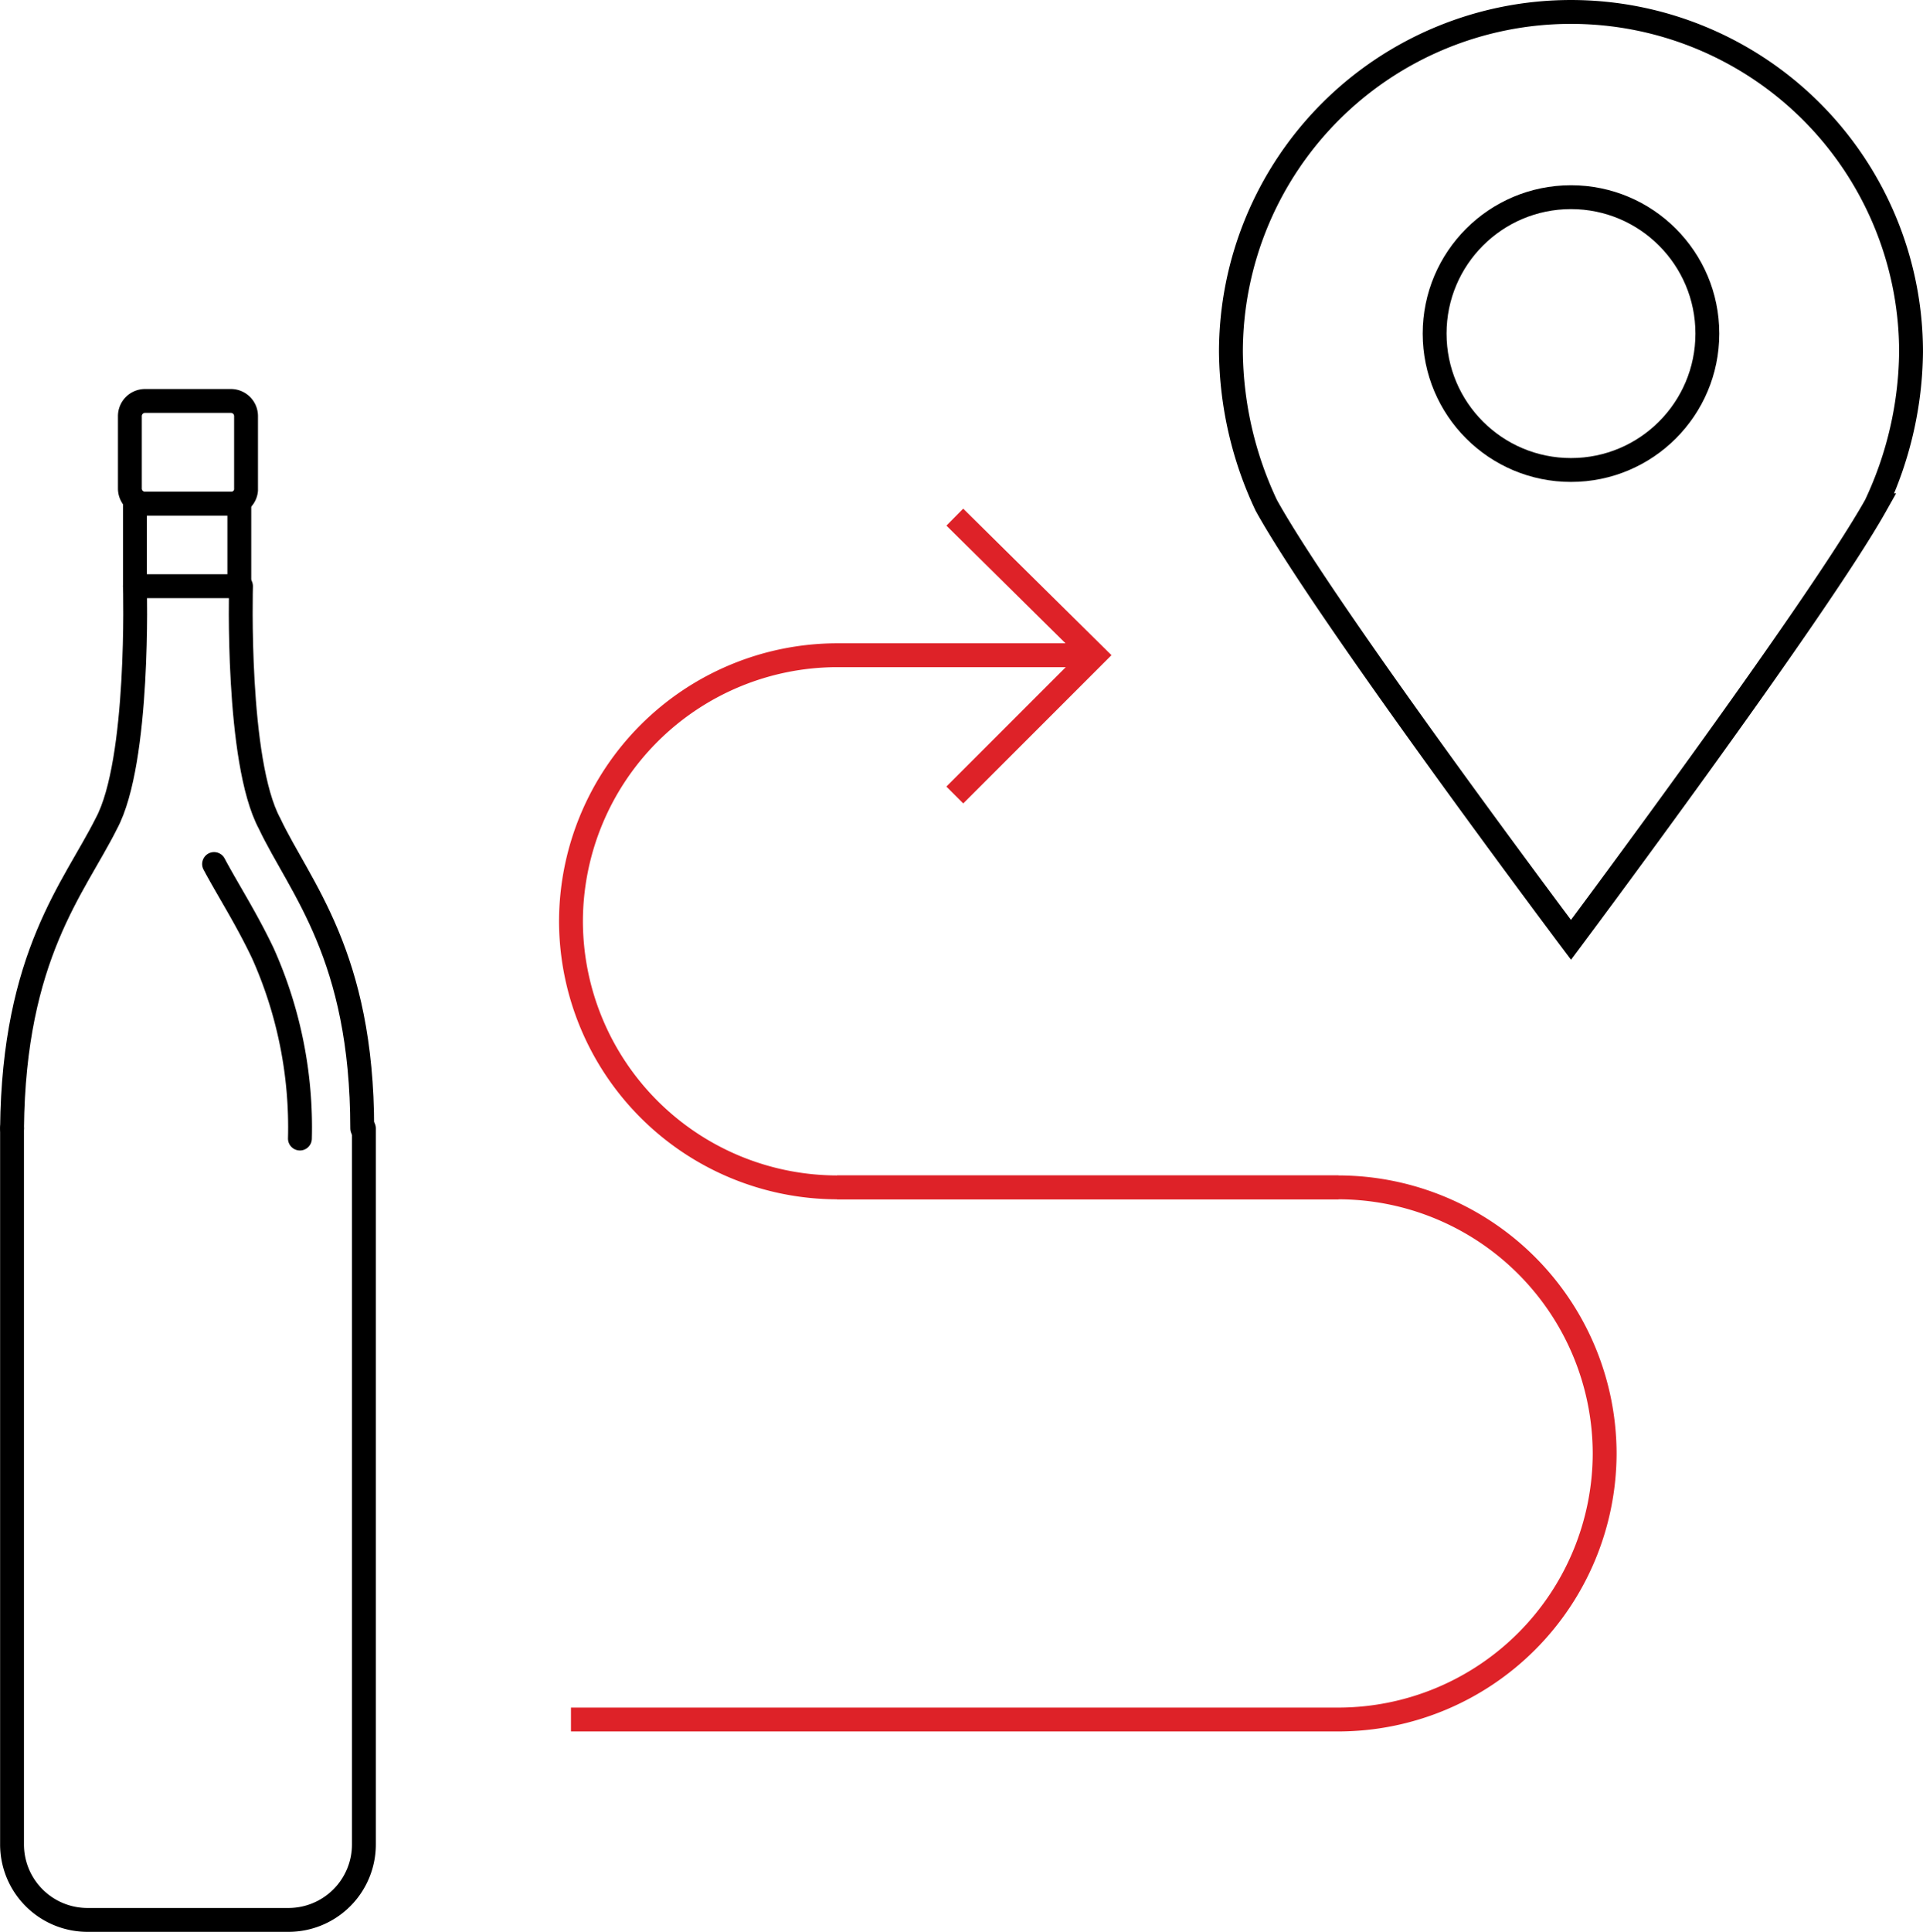
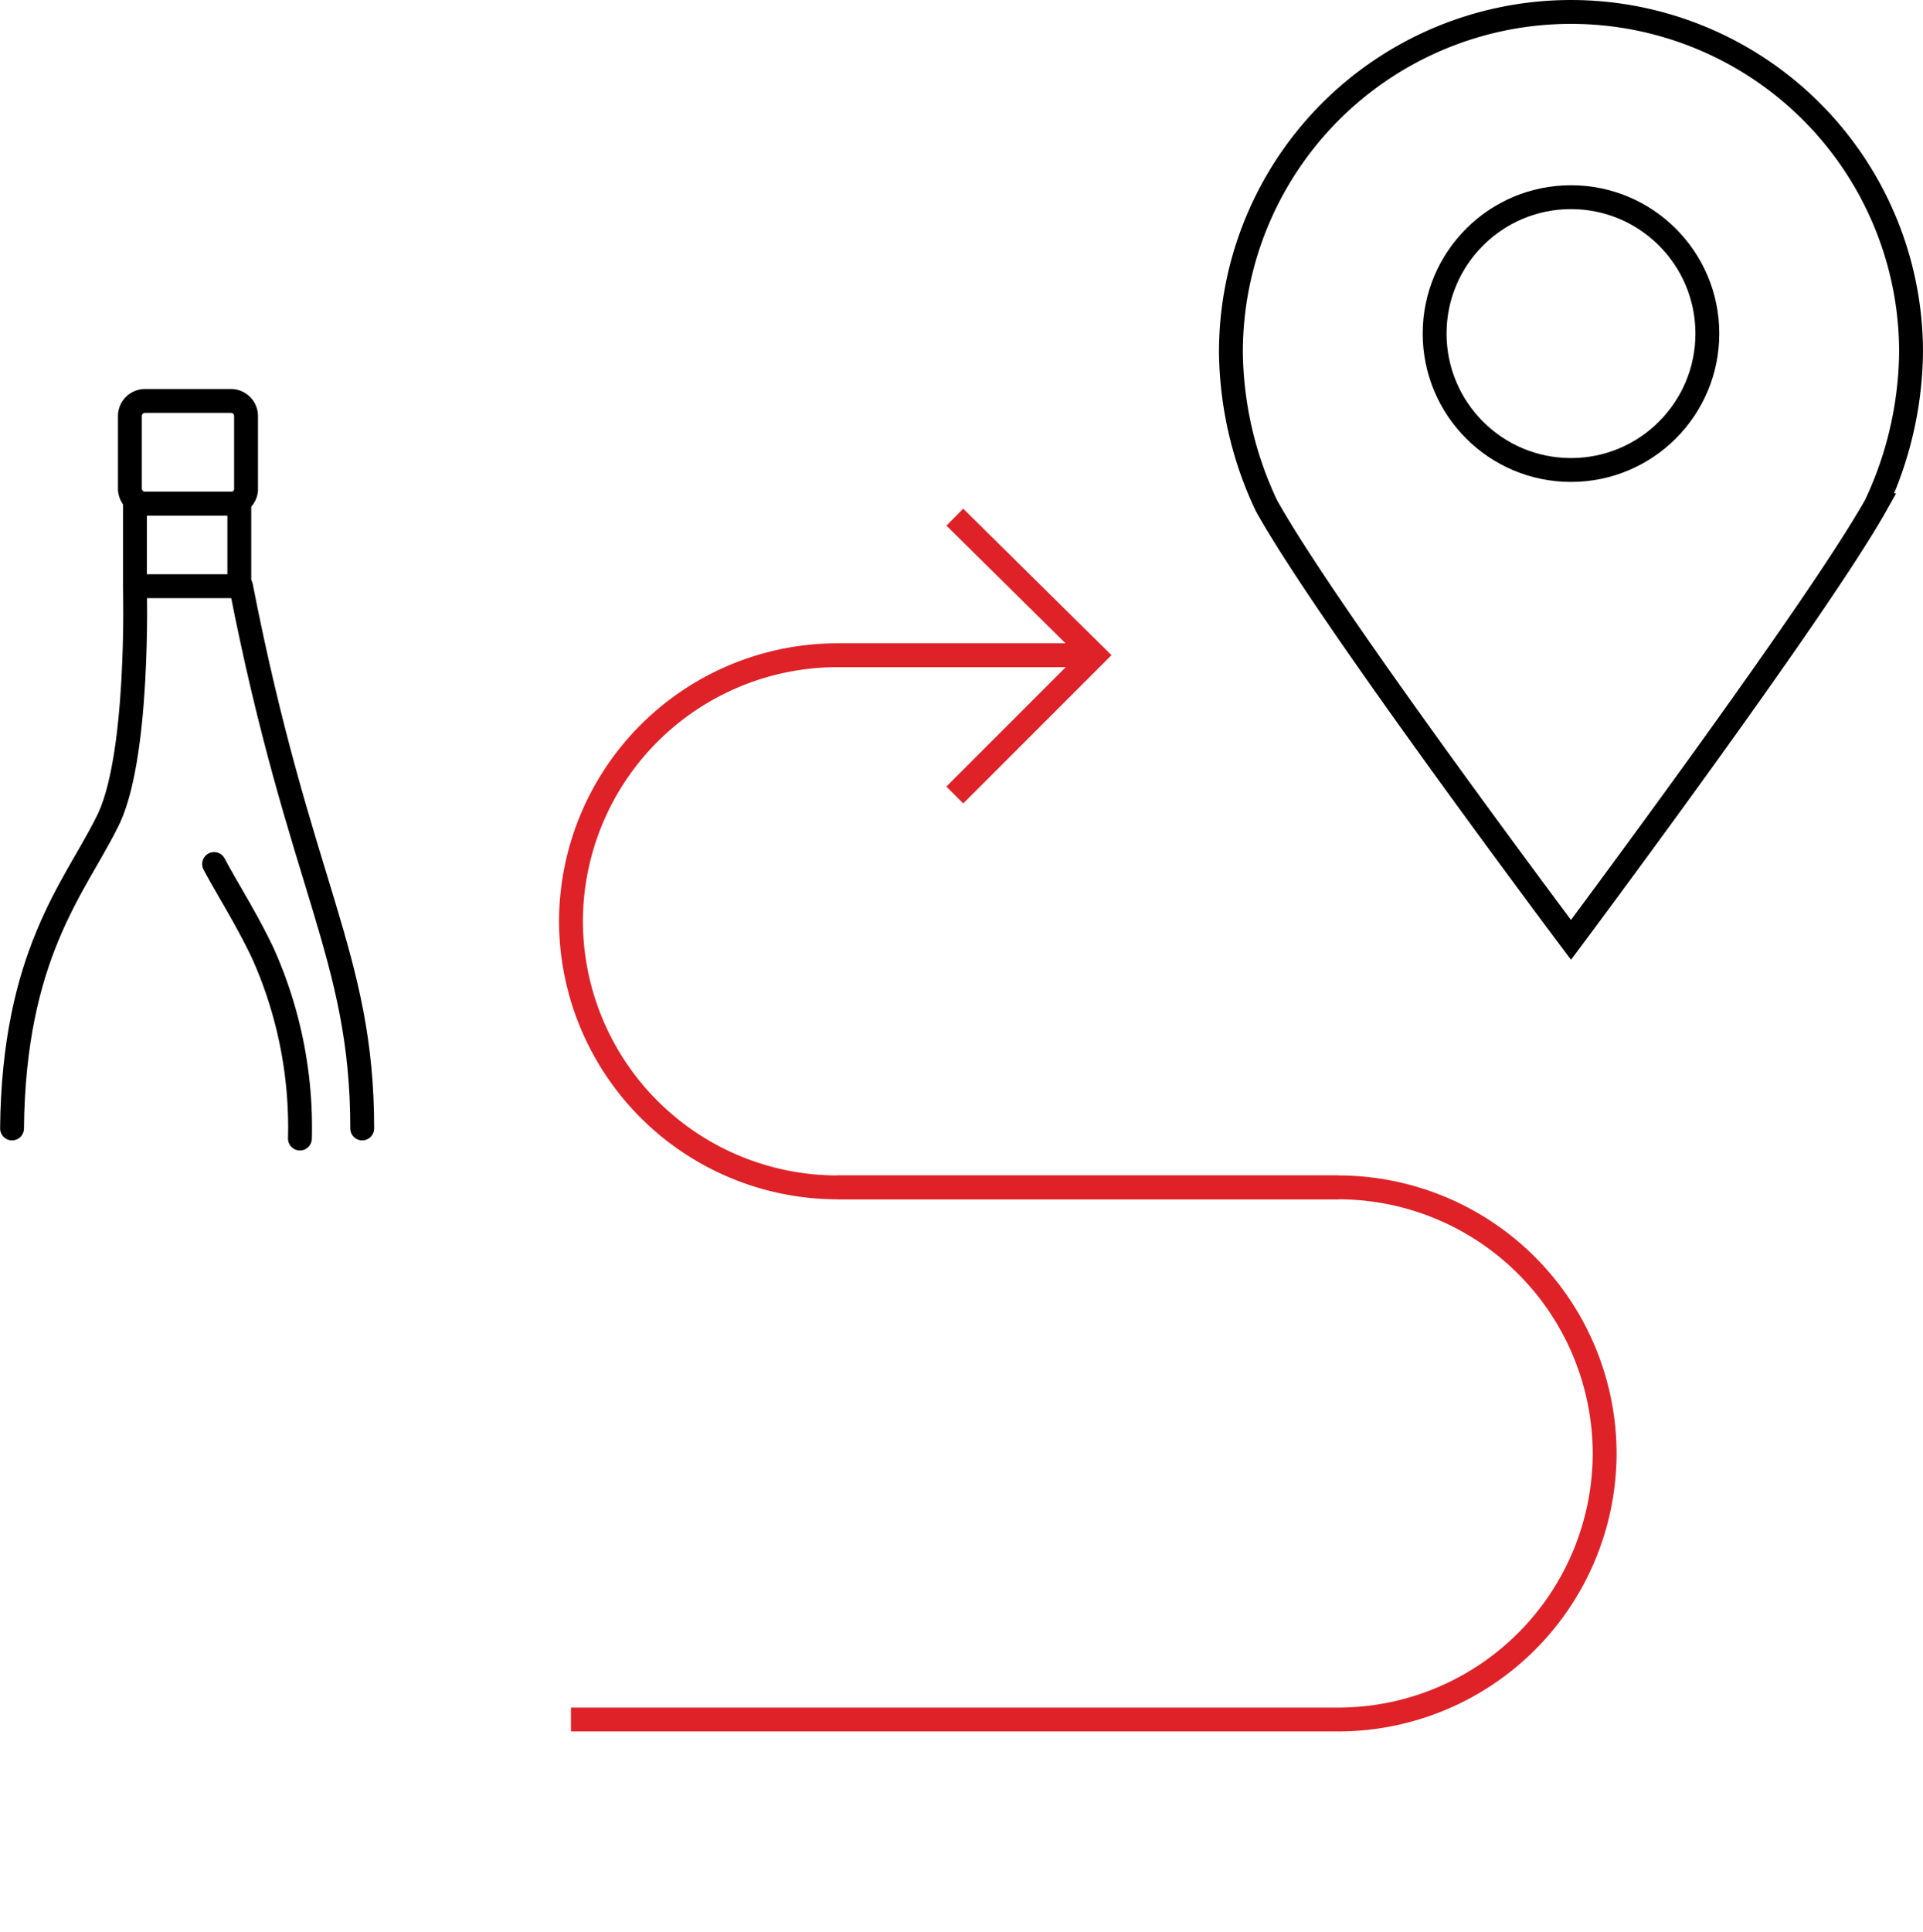
<svg xmlns="http://www.w3.org/2000/svg" width="114.224" height="114.717" viewBox="0 0 114.224 114.717">
  <g id="M0f9e000ca0aad2f2698155a61baac7fd1598381552091" transform="translate(0.715 0.709)">
    <path id="XMLID_7_" d="M116,23.2a20.2,20.2,0,1,0-40.4,0,21.805,21.805,0,0,0,2.1,9.1c3.6,6.5,18.1,25.8,18.1,25.8s14.5-19.4,18.1-25.8A21.805,21.805,0,0,0,116,23.2Z" transform="translate(-3.2 -3)" fill="none" stroke="#000" stroke-miterlimit="10" stroke-width="1.417" />
    <circle id="XMLID_6_" cx="8.1" cy="8.1" r="8.1" transform="translate(84.5 11)" fill="none" stroke="#000" stroke-miterlimit="10" stroke-width="1.417" />
    <path id="XMLID_5_" d="M67.3,41.2H52.2A15.834,15.834,0,0,0,36.4,57h0A15.834,15.834,0,0,0,52.2,72.8H82" transform="translate(-3.2 -3)" fill="none" stroke="#de2228" stroke-miterlimit="10" stroke-width="1.417" />
    <path id="XMLID_4_" d="M52.2,72.8H82A15.834,15.834,0,0,1,97.8,88.6h0A15.834,15.834,0,0,1,82,104.4H36.4" transform="translate(-3.2 -3)" fill="none" stroke="#de2228" stroke-miterlimit="10" stroke-width="1.417" />
    <path id="XMLID_3_" d="M61.7,33.5" transform="translate(-3.2 -3)" fill="none" stroke="#de2228" stroke-miterlimit="10" stroke-width="1.417" />
    <path id="XMLID_2_" d="M59.2,33l8.3,8.2-8.3,8.3" transform="translate(-3.2 -3)" fill="none" stroke="#de2228" stroke-miterlimit="10" stroke-width="1.417" />
    <path id="XMLID_34_" d="M16.2,32.2H11.1a.9.9,0,0,1-.9-.9V27a.9.9,0,0,1,.9-.9h5.1a.9.9,0,0,1,.9.9v4.4A.882.882,0,0,1,16.2,32.2Z" transform="translate(-3.2 -3)" fill="none" stroke="#000" stroke-linecap="round" stroke-linejoin="round" stroke-miterlimit="10" stroke-width="1.417" />
    <rect id="XMLID_33_" width="6.2" height="4.9" transform="translate(7.3 29.2)" fill="none" stroke="#000" stroke-linecap="round" stroke-linejoin="round" stroke-miterlimit="10" stroke-width="1.417" />
-     <path id="XMLID_32_" d="M3.2,69.3v42.5a4.481,4.481,0,0,0,4.5,4.5H19.6a4.481,4.481,0,0,0,4.5-4.5V69.3" transform="translate(-3.2 -3)" fill="none" stroke="#000" stroke-linecap="round" stroke-linejoin="round" stroke-miterlimit="10" stroke-width="1.417" />
    <g id="XMLID_29_" transform="translate(-3.2 -3)">
      <path id="XMLID_31_" d="M10.5,37.1s.3,10.4-1.7,14.1C6.9,55,3.3,59,3.2,69.3" fill="none" stroke="#000" stroke-linecap="round" stroke-linejoin="round" stroke-miterlimit="10" stroke-width="1.417" />
-       <path id="XMLID_30_" d="M16.8,37.1s-.3,10.4,1.7,14.1C20.3,55,24,59,24,69.3" fill="none" stroke="#000" stroke-linecap="round" stroke-linejoin="round" stroke-miterlimit="10" stroke-width="1.417" />
+       <path id="XMLID_30_" d="M16.8,37.1C20.3,55,24,59,24,69.3" fill="none" stroke="#000" stroke-linecap="round" stroke-linejoin="round" stroke-miterlimit="10" stroke-width="1.417" />
    </g>
    <path id="XMLID_28_" d="M3.9,69.1" transform="translate(-3.2 -3)" fill="none" stroke="#000" stroke-linecap="round" stroke-linejoin="round" stroke-miterlimit="10" stroke-width="1.417" />
    <g id="XMLID_26_" transform="translate(-3.2 -3)">
      <path id="XMLID_27_" d="M15.2,53.6c.8,1.5,1.9,3.2,2.9,5.3a25.273,25.273,0,0,1,2.2,11" fill="none" stroke="#000" stroke-linecap="round" stroke-linejoin="round" stroke-miterlimit="10" stroke-width="1.417" />
    </g>
  </g>
</svg>